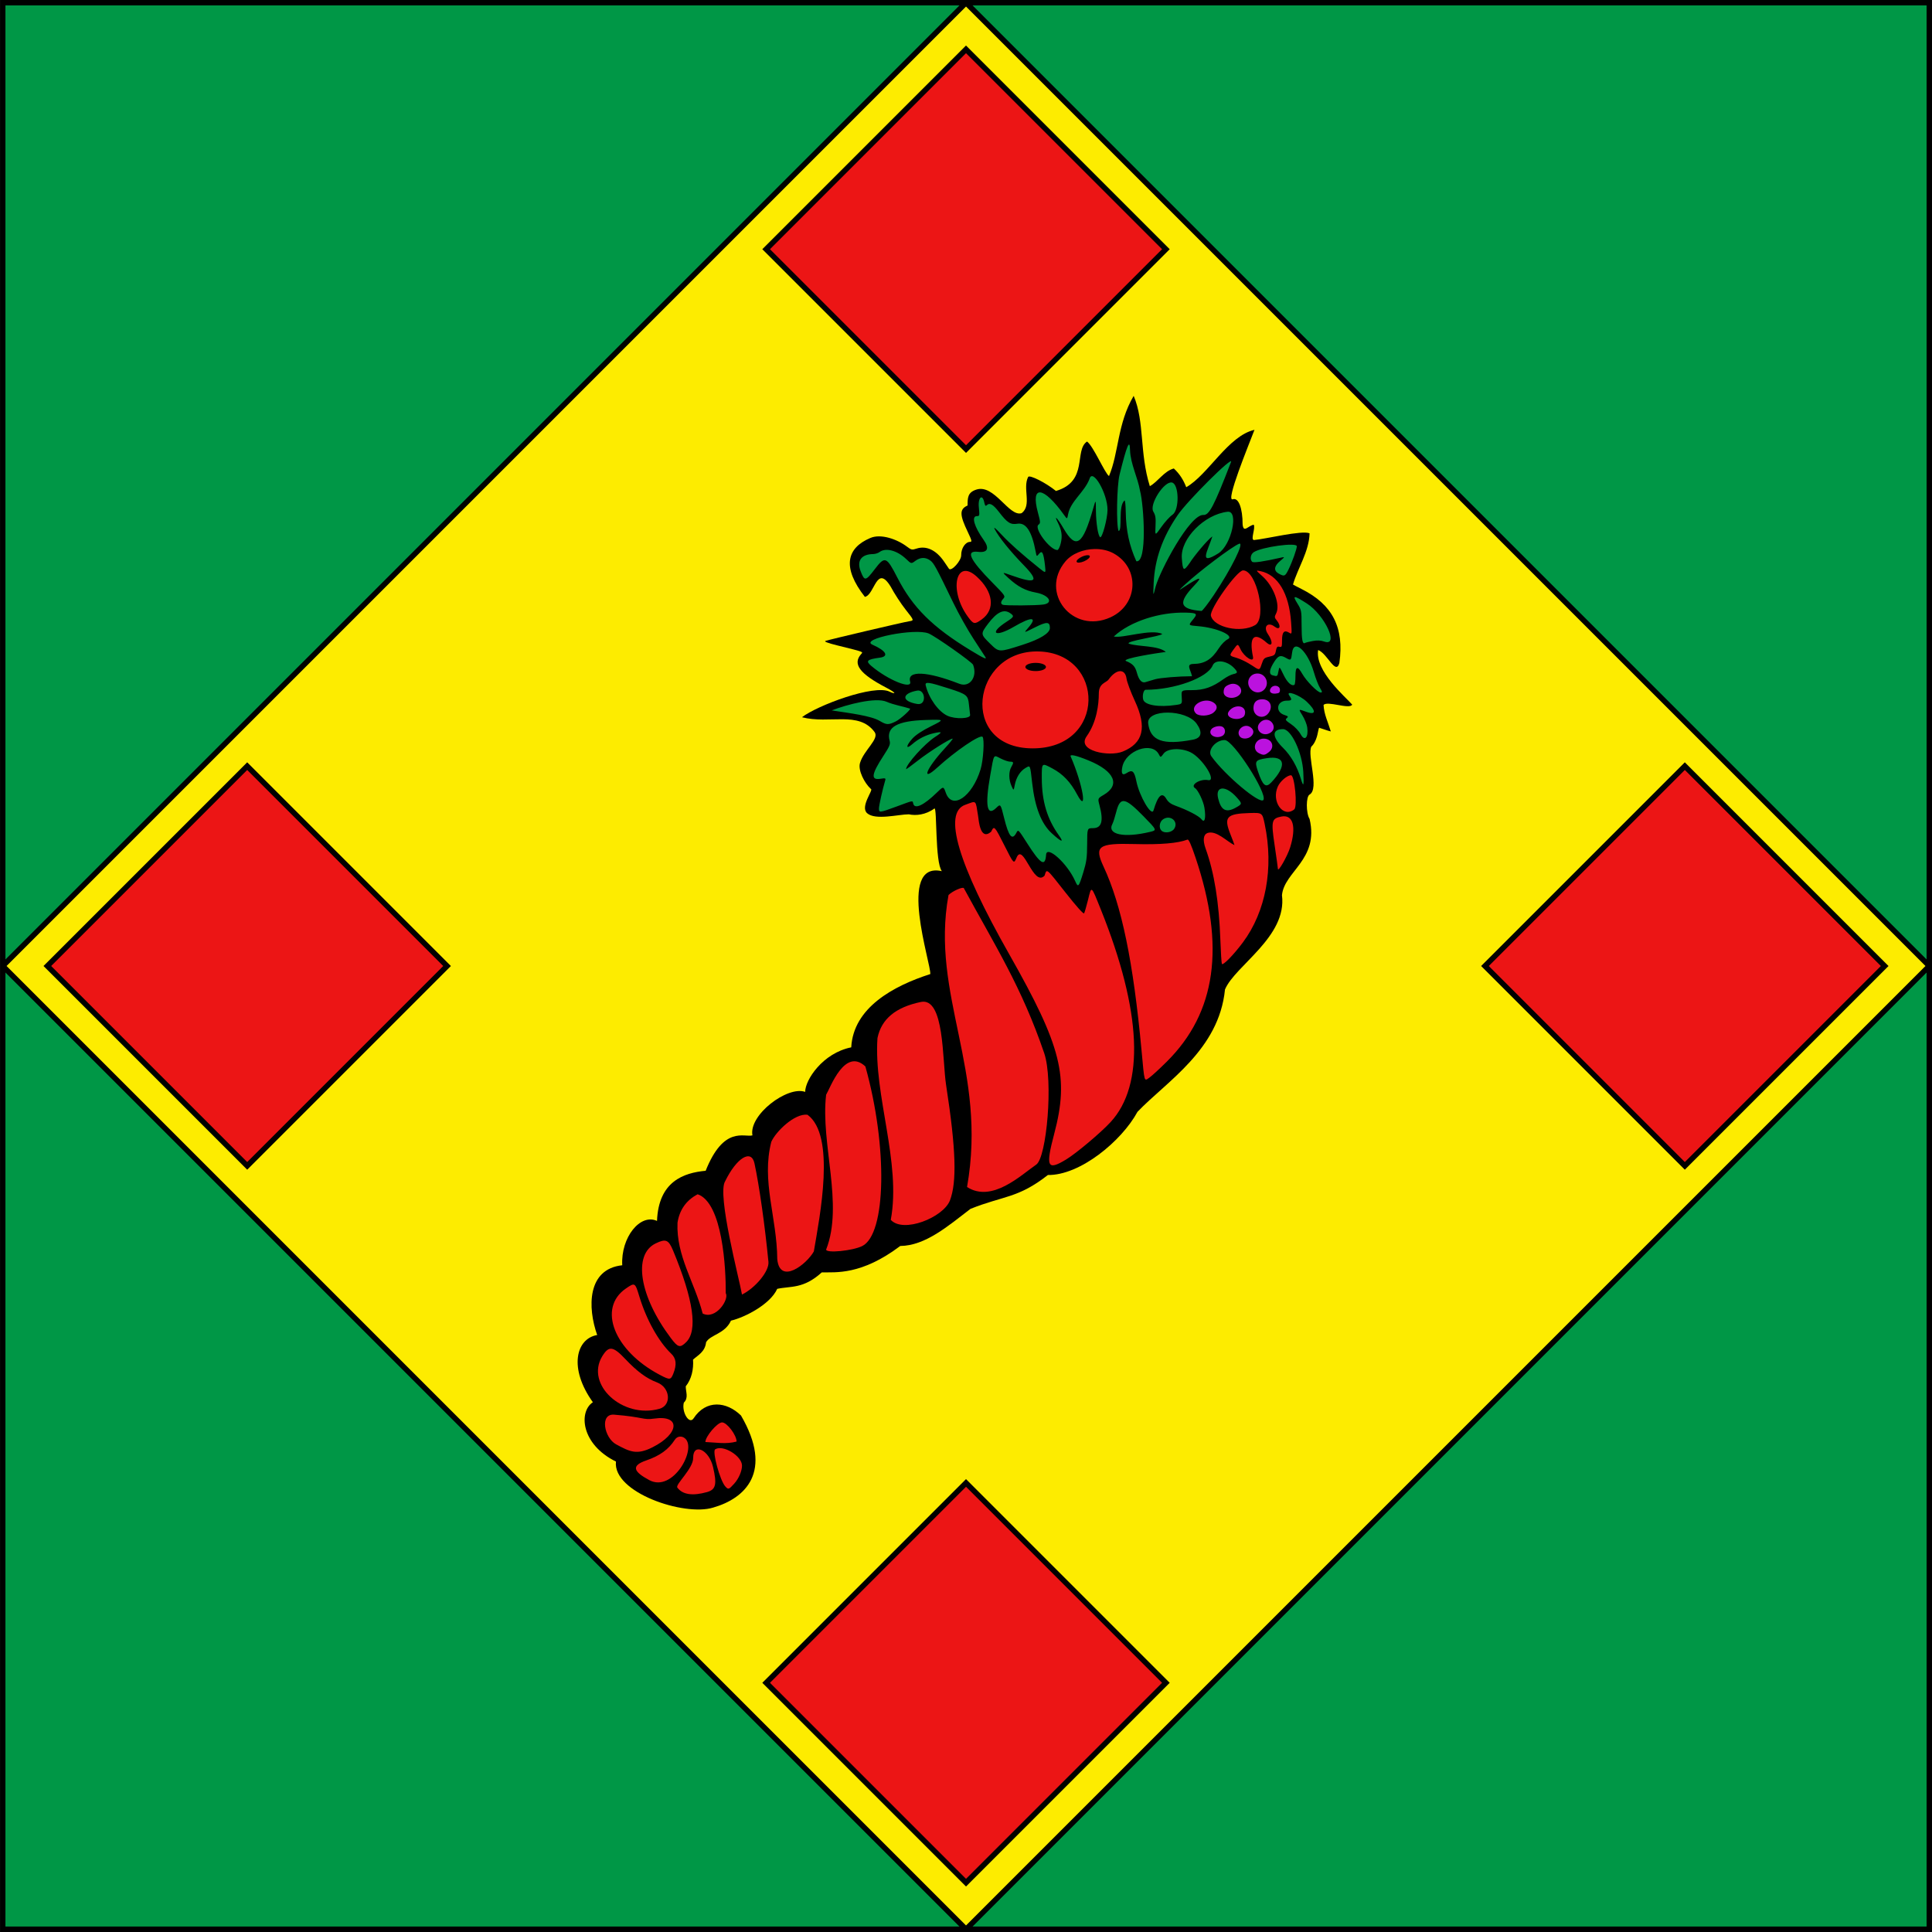
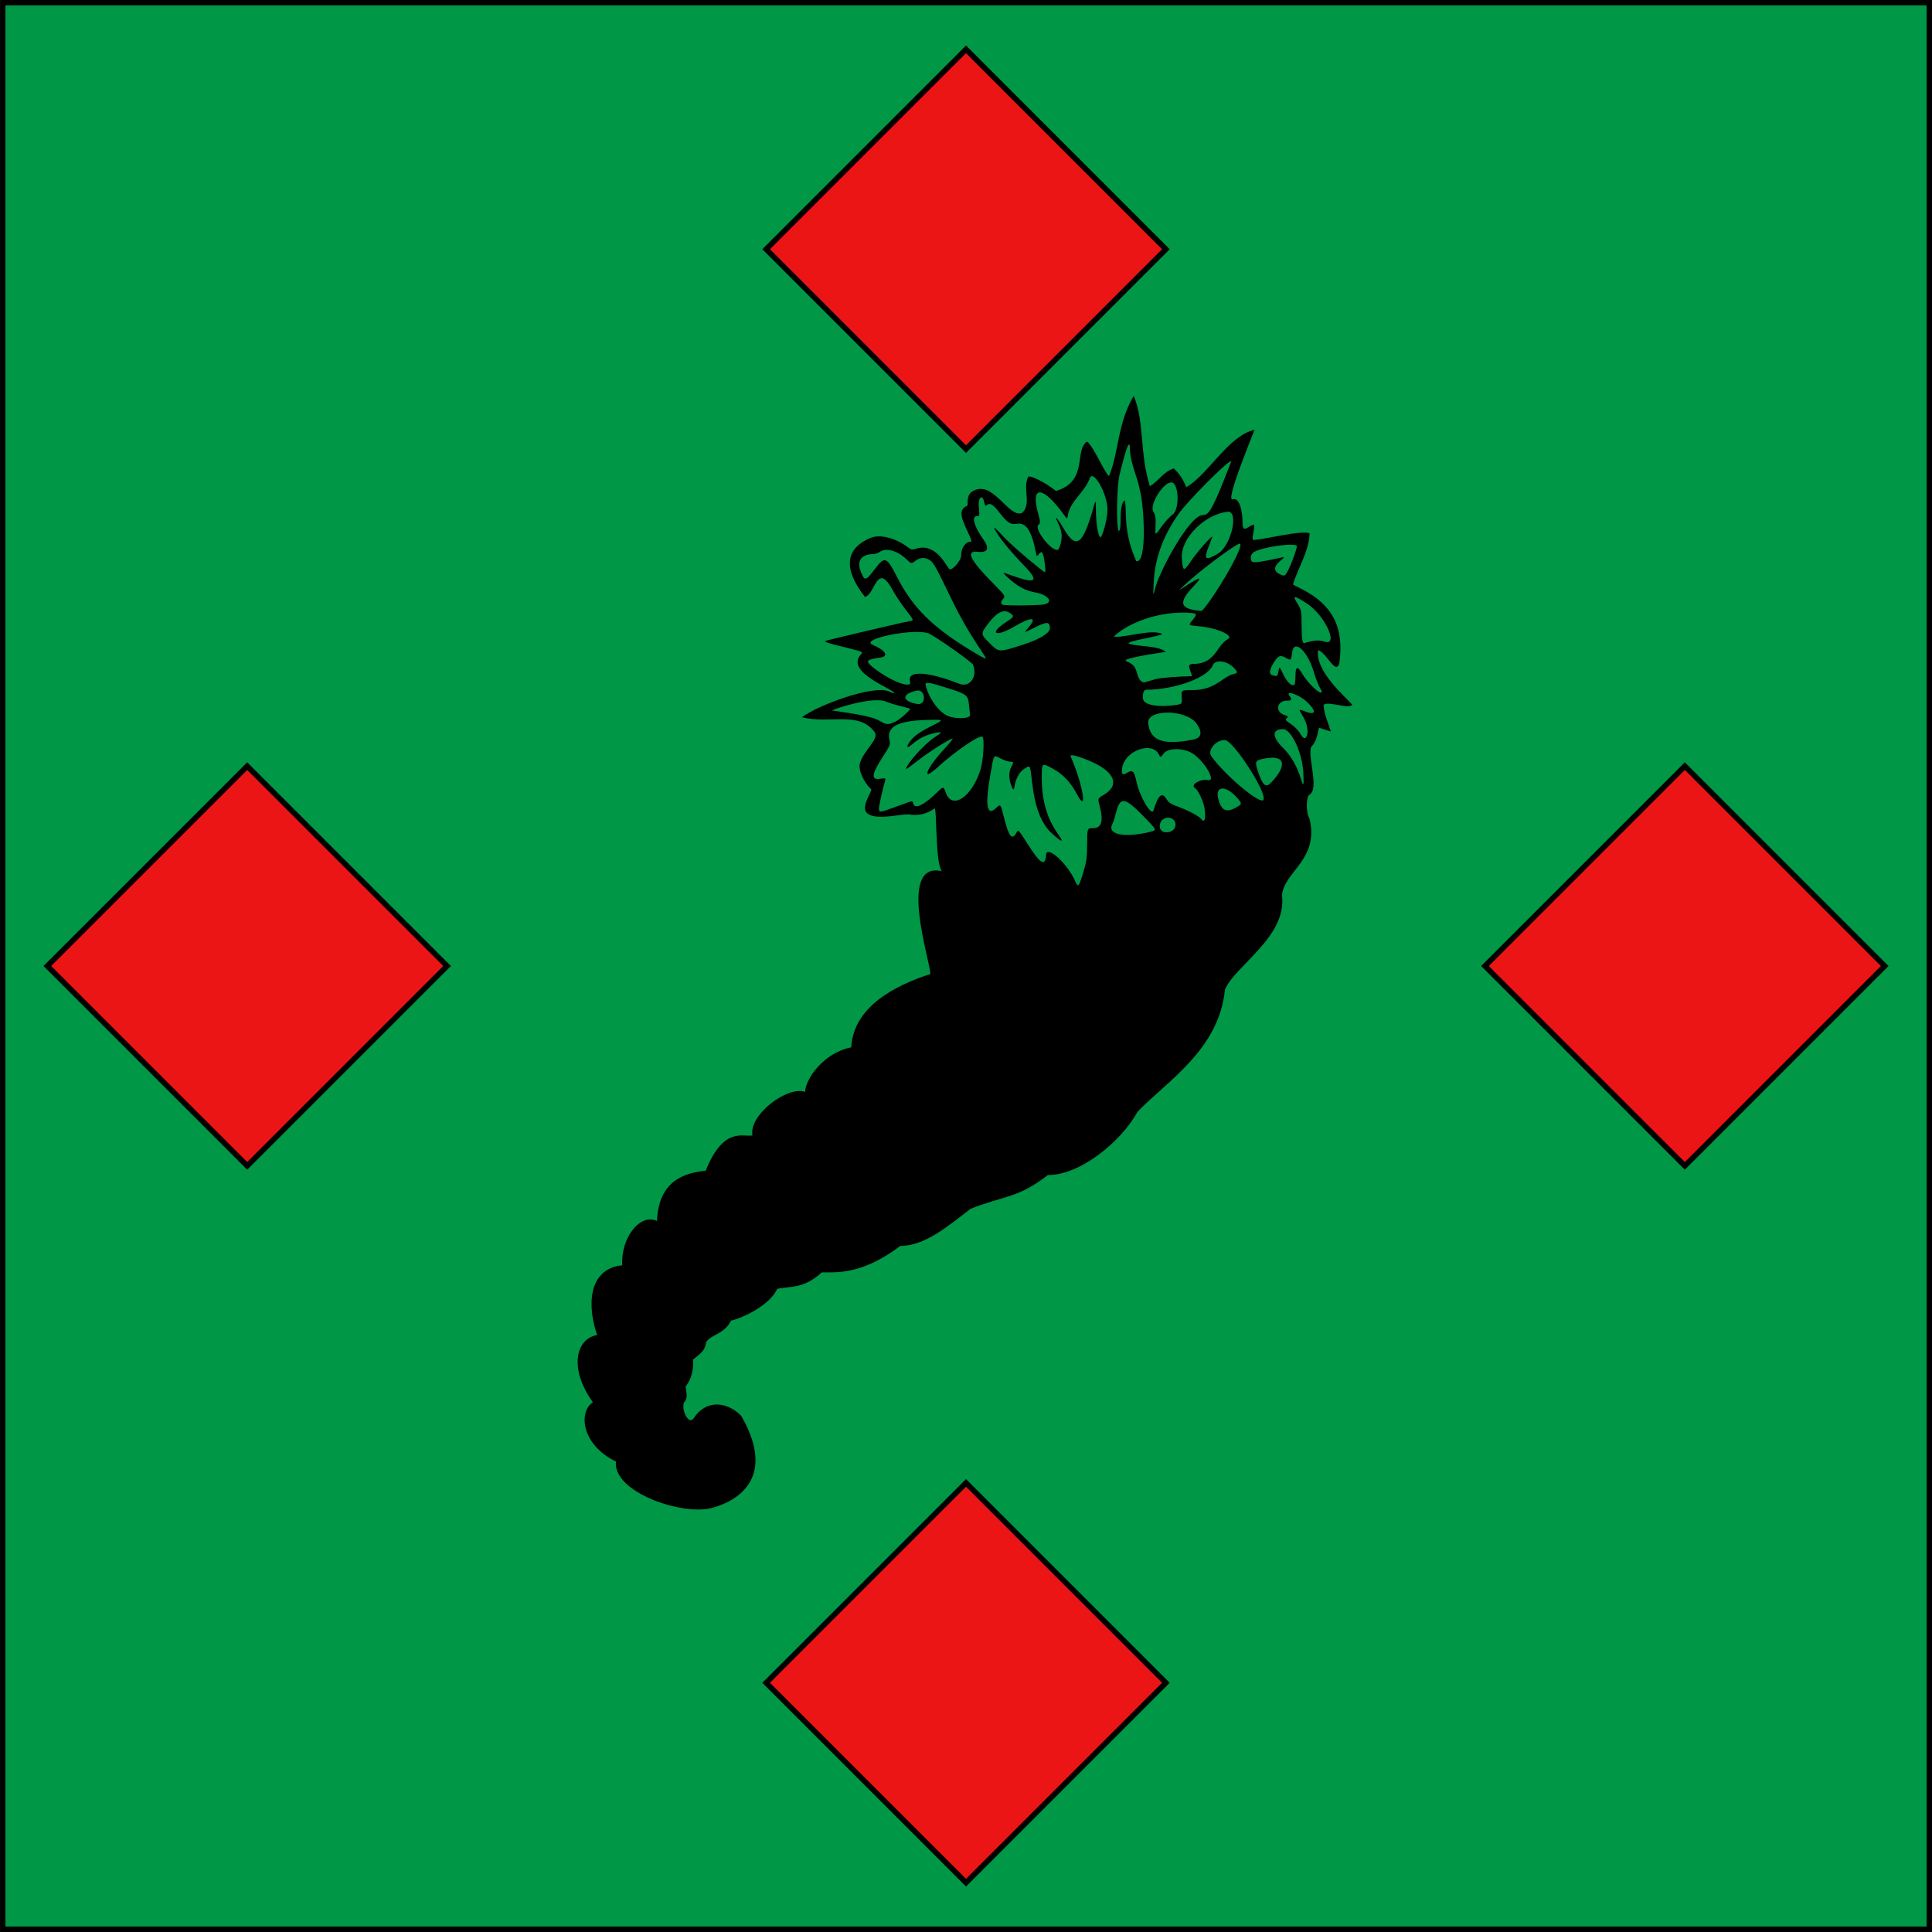
<svg xmlns="http://www.w3.org/2000/svg" xmlns:xlink="http://www.w3.org/1999/xlink" width="900" height="900" version="1.1" viewBox="0 0 900 900">
  <g transform="translate(798.56 895.7)">
    <rect x="-797.29" y="-894.44" width="897.47" height="897.47" style="fill-rule:evenodd;fill:#009746;stroke-linecap:round;stroke-miterlimit:5;stroke-width:2.526;stroke:#000" />
-     <rect transform="rotate(45)" x="-878.93" y="-386" width="634.61" height="634.61" style="fill-rule:evenodd;fill:#fdec00;stroke-linecap:round;stroke-linejoin:bevel;stroke-miterlimit:5;stroke-width:2.526;stroke:#000" />
    <rect id="a" transform="rotate(45)" x="-864.23" y="102.25" width="131.67" height="131.67" style="fill-rule:evenodd;fill:#ec1515;stroke-linecap:round;stroke-miterlimit:5;stroke-width:2.526;stroke:#000" />
    <use transform="translate(669.7)" style="stroke:#000000" xlink:href="#a" />
    <use transform="translate(334.85 333.91)" style="stroke:#000000" xlink:href="#a" />
    <use transform="translate(334.85 -333.91)" style="stroke:#000000" xlink:href="#a" />
    <g transform="matrix(.632 0 0 .632 364.77 -926.1)">
      <path d="m-1386.7 1125.4c-25.962-12.749-27.536-36.859-17.015-43.735-18.032-25.119-12.395-46.906 3.185-49.536-7.141-20.161-7.526-48.643 18.465-51.421-1.096-20.646 13.314-38.381 25.629-32.672 1.131-29.136 19.579-35.457 35.859-36.979 13.403-33.586 28.526-24.413 34.478-26.087-2.79-15.094 25.831-36.711 38.865-32.051 0-8.877 12.978-28.639 33.962-32.837 1.571-29.205 30.979-45.26 58.266-54.008 0.773-7.106-25.036-83.454 8.508-75.849-5.125-6.736-3.396-47.173-5.456-46.199-6.444 4.718-13.661 5.43-18.869 4.295-7.491 3e-3 -24.738 4.618-30.766-0.844-5.274-4.779 4.668-17.016 2.878-17.761-4.752-4.27-9.705-13.82-8.115-19.184 2.829-9.538 14.481-17.789 10.764-22.848-11.632-15.833-33.275-5.689-53.55-10.918 11.265-8.661 53.203-24.442 64.636-18.839 1.61 0.832 3.171 1.27 3.469 0.971 0.298-0.298-2.387-2.069-5.967-3.935-19.495-10.162-24.929-17.359-18.597-24.629 1.658-1.904 2.838-1.461-17.144-6.431-7.435-1.849-10.306-2.933-9-3.399 2.812-1.002 57.27-13.796 61.639-14.481 3.721-0.584 3.721-0.584-2.572-8.542-3.461-4.377-8.428-12.009-11.039-16.96-10.43-16.986-11.701 6.019-19.034 7.528-16.954-21.721-13.559-35.978 4.038-43.413 7.779-3.353 19.836 0.938 27.048 6.439 3.079 2.348 3.709 2.477 6.928 1.415 7.322-2.417 14.647 1.081 20.545 9.809 1.754 2.596 3.285 4.851 3.401 5.01 1.695 2.325 9.093-5.812 9.033-9.935-0.074-5.11 3.083-9.855 6.557-9.855 1.542 0 1.306-0.992-1.8-7.531-5.678-11.872-6.362-16.558-0.053-19.267 0.042-5.679-0.028-9.629 6.442-11.737 13.348-4.35 24.098 20.424 33.429 17.352 7.705-5.88 0.497-18.255 4.785-26.697 1.081-1.749 13.057 4.303 20.483 10.351 24.177-7.092 13.174-29.939 22.916-36.434 4.65 3.38 13.037 23.156 16.18 25.465 7.292-17.187 6.057-38.473 18.192-59.136 8.153 19.215 4.171 41.809 11.907 66.573 5.804-3.12 10.519-11.15 17.682-13.046 4.31 3.986 7.079 8.436 9.164 13.808 16.237-9.262 30.904-37.893 50.291-42.292-4.538 11.86-21.527 53.157-16.017 51.189 4.208-1.485 7.279 6.388 7.276 18.653 0.763 6.438 3.906 0.907 8.18 0.086 1.467 2.613-2.544 10.966 0.146 11.306 8.537-0.709 35.187-7.362 41.008-4.973-0.28 13.312-8.801 25.907-12.211 37.754 0.207 0.187 3.076 1.698 6.376 3.356 22.817 11.468 31.459 28.407 27.81 54.514-2.683 9.396-8.919-7.195-15.661-9.58-2.461 15.465 20.126 34.522 25.099 40.222-1.765 3.84-18.519-3.122-21.093 0.312 0.392 6.971 3.137 12.168 5.345 19.459-3.047-0.728-5.373-1.758-8.579-2.706-0.181 0-0.634 1.688-1.008 3.75-0.795 4.394-2.677 8.396-4.761 10.125-3.187 6.769 6.052 30.941-1.23 35.343-2.755 1.255-2.799 13.651-0.065 18.025 7.098 30.005-18.65 38.525-20.356 56.174 3.891 30.728-34.606 51.867-42 69.504-4.411 44.61-43.294 67.907-64.5 90.189-11.762 21.7-42.476 46.928-66.032 46.547-22.007 17.266-32.662 15.194-57.037 24.948-16.5 12.606-33.139 27.146-51.787 27.371-28.773 21.695-47.719 19.28-57.826 19.453-13.624 12.382-22.905 9.972-32.862 12.146-5.139 11.463-23.966 21.073-34.093 23.429-4.48 9.877-15.214 10.277-18.348 15.96-0.724 7.028-6.105 9.604-9.609 12.773 0.498 7.128-1.092 14.366-5.377 19.697-0.01 4.095 2.24 8.512-1.413 12.024-1.748 6.943 4.009 16.444 7.188 11.585 9.168-14.012 24.288-12.54 34.954-2.101 24.169 41.53 3.01 61.134-20.541 67.86-21.392 6.637-74.162-11.132-71.621-33.923z" />
-       <path d="m-1013.3 602.12c15.391-6.197 18.099-17.941 9.045-37.435-3.013-6.488-5.764-13.876-6.112-16.417-1.04-7.584-7.531-7.226-13.246 0.731-1.742 2.425-7.163 2.568-7.175 10.348-0.011 7.781-1.51 21.001-8.921 31.408-7.861 11.038 16.808 15.231 26.409 11.365zm-66.319-2.413c54.77 0.129 53.656-70.234 4.403-71.435s-59.173 71.306-4.403 71.435zm2.282-63.016c4.195 9e-5 7.595 1.356 7.594 3.027 0 1.671-3.401 3.025-7.594 3.025-4.193-7e-5 -7.592-1.354-7.594-3.025 0-1.672 3.399-3.027 7.594-3.027zm172.27-4.583c3.7-0.821 4.244-1.312 4.814-4.35 0.518-2.761 1.017-3.326 2.578-2.918 1.739 0.455 1.936-0.046 1.936-4.931 0-6.024 1.639-7.706 5.29-5.426 1.993 1.244 2.015 1.122 1.386-7.731-1.516-21.364-9.761-35.066-22.676-37.687-3.5-0.71-3.5-0.71 1.504 3.742 8.269 7.358 13.377 21.189 10.138 27.453-1.309 2.531-1.266 3.02 0.456 5.146 3.43 4.236 2.33 7.522-1.539 4.596-5.132-3.881-8.665 0.01-4.96 5.463 4.025 5.923 3.336 10.097-1.033 6.261-9.325-8.187-13.012-4.288-9.986 10.558 0.959 4.704-6.482 0.111-9.209-5.684-1.96-4.165-1.96-4.165-5.175 0.311-3.214 4.476-3.214 4.476 2.19 6.047 2.973 0.864 8.019 3.329 11.214 5.476 5.81 3.905 5.81 3.905 7.354-0.748 1.413-4.255 1.901-4.732 5.717-5.579zm-10.511-23.236c8.862-5.176 1.132-40.338-8.867-40.338-4.538 0-24.909 28.7-23.723 33.423 2.188 8.718 22.224 12.97 32.591 6.915zm-201.42-4.267c10.089-7.309 8.485-20.403-3.866-31.562-15.439-13.948-20.635 10.361-6.358 29.742 4.101 5.567 4.864 5.703 10.224 1.821zm83.108-51.827c-8.286 0.134-16.663 3.366-21.482 9.094-19.448 23.112 5.301 53.937 33.137 41.273 20.552-9.35 21.909-36.311 2.373-47.131-4.117-2.28-9.056-3.317-14.027-3.236zm-5.295 4.557c0.923-0.035 1.535 0.177 1.721 0.596 0.419 0.946-1.404 2.672-4.072 3.857-2.67 1.186-5.175 1.38-5.594 0.434-0.419-0.946 1.404-2.672 4.072-3.857 1.383-0.614 2.793-0.989 3.873-1.029z" style="fill:#ec1515" />
-       <path d="m-905.43 602.46c4.74-3.728 2.326-9.927-3.865-9.927-6.345 0-8.948 7.97-3.5 10.712 3.405 1.714 4.312 1.617 7.365-0.785zm-13.194-11.582c2.529-2.289 2.286-4.999-0.618-6.902-4.758-3.117-11.05 2.844-7.508 7.112 1.61 1.94 5.871 1.83 8.126-0.21zm-21.106-0.38c2.744-1.468 2.545-5.801-0.316-6.869-2.439-0.911-6.736 0.286-7.964 2.217-2.475 3.893 3.464 7.23 8.28 4.652zm35.712-2.522c2.632-1.843 2.872-5.068 0.568-7.615-2.172-2.4-5.849-2.325-8.345 0.171-5.039 5.039 1.828 11.61 7.777 7.443zm-20.072-11.614c0.768-0.637 1.261-2.314 1.095-3.726-0.618-5.278-8.962-5.136-12.202 0.209-2.601 4.291 6.646 7.219 11.106 3.517zm18.222-2.465c3.811-4.845 1.461-10.365-4.413-10.365-4.287 0-6.515 2.228-6.515 6.515 0 6.187 7.117 8.695 10.927 3.85zm-40.562-0.438c3.219-2.532 3.374-5.296 0.412-7.371-6.894-4.829-18.806 2.272-13.206 7.872 2.323 2.323 9.564 2.04 12.794-0.501zm18.47-12.524c5.269-3.691-0.193-10.738-6.472-8.351-3.286 1.249-4.326 2.6-4.347 5.648-0.028 4.084 6.514 5.718 10.819 2.703zm30.665-4.403c0-3.004-4.372-4.064-6.447-1.563-2.108 2.54-0.509 4.734 3.191 4.377 2.724-0.262 3.257-0.723 3.257-2.814zm-11.539-0.189c4.166-4.472 1.06-11.811-5-11.811-6.195 0-9.101 7.093-4.787 11.686 2.768 2.947 7.107 3.003 9.787 0.126z" style="fill:#bb12de" />
      <path d="m-1042.2 691.03c2.33-7.589 2.771-10.843 2.812-20.75 0.048-11.75 0.048-11.75 4.263-11.75 6.435 0 7.944-5.178 4.873-16.714-1.388-5.214-1.388-5.214 3.062-7.822 12.44-7.291 8.035-17.465-10.95-25.286-9.215-3.796-14.231-4.934-13.407-3.041 9.002 20.661 12.797 43.169 4.709 27.93-4.787-9.019-10.403-14.936-18.042-19.008-8.144-4.34-7.963-4.504-7.943 7.191 0.029 16.881 3.953 30.01 12.546 41.97 4.181 5.819 2.001 5.184-5.297-1.543-7.611-7.016-12.295-19.063-14.319-36.829-1.582-13.882-1.331-13.324-5.008-11.16-3.869 2.277-6.784 6.925-7.836 12.495-0.816 4.316-0.816 4.316-2.459 0.598-2.004-4.533-2.065-10.421-0.143-13.782 1.97-3.445 1.854-4-0.831-4-1.282 0-4.422-1.059-6.979-2.353-5.472-2.771-4.775-3.89-7.655 12.278-3.992 22.406-2.481 30.807 4.349 24.187 3.253-3.153 3.253-3.153 5.875 7.444 3.399 13.736 5.931 16.775 9.037 10.846 1.358-2.592 1.376-2.574 8 7.816 9.841 15.438 13.275 17.507 13.896 8.372 0.496-7.301 15.735 6.509 21.432 19.422 2.206 5.001 2.615 4.558 6.015-6.512zm49.124-29.74c5.265-1.26 5.265-1.26-4.725-11.485-13.852-14.178-17.248-14.688-20.202-3.032-0.914 3.607-2.152 7.474-2.75 8.592-4.201 7.85 8.384 10.544 27.677 5.925zm17.854-2.301c3.442-5.253-2.716-10.591-8.126-7.046-2.717 1.78-3.409 6.271-1.293 8.387 2.215 2.215 7.59 1.45 9.419-1.341zm22.289-15.477c-0.764-4.836-4.728-13.135-6.92-14.49-3.802-2.35 3.751-7.007 9.587-5.912 6.862 1.287-4.227-16.297-12.935-20.512-7.082-3.429-16.927-2.952-19.818 0.959-2.238 3.027-2.238 3.027-3.586 0.454-5.031-9.602-24.42-2.812-26.864 9.407-0.995 4.974 0.052 6.535 3.06 4.564 4.327-2.835 5.758-1.657 7.308 6.011 2.229 11.033 11.187 26.256 12.62 21.445 3.309-11.112 6.303-13.839 9.41-8.573 1.454 2.464 3.371 3.902 6.873 5.154 8.803 3.148 17.33 7.598 19.107 9.972 2.349 3.137 3.363-0.85 2.157-8.479zm-226.79-0.982c12.758-4.694 11.518-4.491 12.17-2 1.114 4.261 7.779 1.135 17.23-8.082 5.019-4.895 5.019-4.895 6.769 0.032 4.607 12.971 19.409 2.97 25.613-17.306 2.05-6.698 2.988-22.421 1.431-23.978-1.864-1.864-19.78 10.314-33.312 22.645-12.273 11.183-8.367 0.972 5.312-13.888 3.758-4.083 6.449-7.423 5.979-7.423-1.973 0-17.455 9.772-25.563 16.134-4.812 3.777-8.75 6.633-8.75 6.346 0-3.534 13.726-18.787 21.288-23.655 5.707-3.674 5.557-4.247-0.741-2.836-5.944 1.332-11.489 4.143-16.019 8.12-4.855 4.263-4.753 1.252 0.141-4.164 2.412-2.67 7.12-5.779 13.75-9.08 10.082-5.019 10.082-5.019-3.918-4.599-21.194 0.636-29.317 5.292-26.648 15.272 0.679 2.539 0.048 4.08-4.571 11.167-8.887 13.635-9.461 18.058-2.189 16.896 3.574-0.571 3.995-0.437 3.533 1.125-1.959 6.609-4.624 18.534-4.624 20.69 0 3.339 0.279 3.309 13.12-1.417zm249.99 0.816c4.691-2.636 4.708-2.81 0.738-7.332-8.066-9.186-16.105-8.876-13.847 0.535 2.143 8.931 5.872 10.865 13.109 6.797zm20.265-5.62c3.037-4.914-22.184-43.999-28.481-44.138-6.626-0.147-13.025 7.551-9.911 11.924 9.937 13.955 36.106 35.913 38.392 32.214zm5.833-12.946c11.666-12.406 10.244-19.949-3.362-17.829-8.607 1.341-9.083 2.061-6.478 9.801 3.547 10.54 5.772 12.355 9.841 8.028zm23.571-7.5c-0.766-14.481-8.896-31.744-14.952-31.748-8.275-6e-3 -8.278 5.644-0.01 13.773 5.809 5.71 10.478 13.828 13.226 23 1.891 6.312 2.273 5.203 1.732-5.025zm-81.43-23.952c6.39-1.2 7.384-5.362 2.817-11.798-7.674-10.814-37.053-10.952-35.721-0.168 1.58 12.786 10.757 16.123 32.905 11.965zm84.338-9.061c-0.292-2.178-1.888-6.142-3.546-8.81-3.015-4.85-3.015-4.85 2.489-2.791 7.618 2.85 7.938-0.472 0.705-7.327-5.352-5.072-15.852-8.807-12.896-4.586 2.24 3.198 1.966 3.777-1.788 3.777-7.456 0-8.878 8.275-1.817 10.572 2.851 0.927 3.088 1.244 1.76 2.346-1.33 1.104-0.905 1.697 3.17 4.428 2.745 1.84 5.711 4.981 7.119 7.54 2.944 5.351 5.802 2.288 4.804-5.15zm-303.19-4.474c3.062-1.514 10.5-8.128 10.5-9.337-5.582-1.802-11.853-2.705-17.387-5.096-8.048-3.532-29.099 2.01-40.444 6.372 13.807 2.087 29.015 3.987 35.331 7.722 5.162 3.052 6.44 3.088 12 0.339zm54.681-4.763c-0.175-1.1-0.568-4.607-0.873-7.793-0.632-6.6-1.72-7.476-14.308-11.52-15.535-4.99-18.257-5.357-17.528-2.366 2.305 9.454 9.344 19.267 16.019 22.336 5.829 2.68 17.151 2.234 16.69-0.657zm-38.96-17.906c-11.542 2.075-11.869 7.868 0 9.871 7.194 1.214 5.969-10.944 0-9.871zm190.78 10.574c4.5-0.684 4.5-0.684 4.17-5.794-0.33-5.11-0.33-5.11 7.623-5.11 8.75 0 14.944-2.162 23.081-8.057 2.333-1.69 5.566-3.364 7.184-3.719 3.509-0.771 3.62-1.383 0.8-4.409-5.255-5.641-13.922-6.753-15.875-2.038-3.779 9.123-28.095 17.96-49.418 17.96-1.524 0-2.58 4.227-1.8 7.209 1.084 4.145 11.655 5.872 24.235 3.958zm106.04-12.595c-1.165-1.885-3.18-7.08-4.478-11.544-4.556-15.67-14.729-24.893-16.024-14.528-0.749 5.992-0.87 6.099-4.543 3.999-3.954-2.26-5.548-1.781-8.397 2.523-3.908 5.906-4.417 9.527-1.45 10.321 3.541 0.948 3.573 0.925 4.318-3.042 0.694-3.697 0.694-3.697 3.699 2.565 2.753 5.736 5.966 8.701 8.08 7.456 0.412-0.243 0.75-3.115 0.75-6.383 0-7.266 1.587-7.801 5.019-1.691 2.945 5.241 11.308 13.75 13.514 13.75 1.411 0 1.345-0.46-0.489-3.427zm-302.06-4.63c-2.386-8.32 12.434-7.654 36.245 1.629 7.709 3.005 13.576-5.101 10.151-14.025-0.754-1.966-27.722-20.956-32.733-23.05-9.991-4.175-51.098 4.012-41.473 8.26 10.057 4.439 12.46 8.61 5.507 9.563-9.569 1.312-10.692 2.414-6.264 6.152 12.397 10.467 30.346 17.674 28.567 11.47zm180.52-1.682c3.784-1.087 17.162-2.195 27.263-2.259-1.158-5.042-4.622-8.956 0.987-9.046 8.299-0.097 13.436-3.255 18.736-11.516 1.841-2.87 4.671-5.75 6.537-6.654 5.398-2.615-7.832-8.505-21.717-9.669-7.355-0.617-7.355-0.617-4.215-4.418 3.805-4.606 3.949-5.328-4.682-5.566-19.489-0.538-41.229 6.385-53.319 17.59 6.431 1.546 27.593-5.901 35.73-1.854-1.694 1.903-26.91 5.108-24.692 7.141 7.395 2.395 21.427 1.219 27.321 6.082-6.211 0.803-32.973 4.89-29.374 6.709 4.94 1.997 6.79 3.982 8.021 8.609 1.434 5.387 3.637 7.812 6.321 6.954 1.145-0.366 4.332-1.312 7.082-2.102zm-125.15-16.51c-0.421-0.688-4.306-6.65-8.632-13.25-4.327-6.6-11.021-18.525-14.877-26.5-12.829-26.535-14.326-29.288-16.999-31.276-3.481-2.588-7.304-2.5-11.03 0.255-3.016 2.229-3.016 2.229-6.665-1.265-6.718-6.433-15.166-8.682-19.708-5.247-1.068 0.807-3.193 1.482-4.723 1.5-8.637 0.099-12.192 4.883-9.285 12.496 2.937 7.69 3.678 7.585 10.59-1.496 7.362-9.671 8.57-9.203 16.565 6.416 11.216 21.912 25.937 36.524 53.911 53.509 10.164 6.172 12.222 7.092 10.853 4.857zm27.647-8.939c12.813-4.118 20-8.553 20-12.344 0-4.762-2.292-4.846-11.12-0.407-8.287 4.166-8.287 4.166-5.083 0.518 7.396-8.424 3.061-8.851-10.357-1.021-13.895 8.108-18.66 4.912-5.444-3.652 5.662-3.669 5.885-4.176 2.782-6.349-4.733-3.315-9.818-0.895-16.368 7.792-5.608 7.438-5.579 7.715 1.534 14.675 6.614 6.472 6.39 6.465 24.056 0.787zm213.67-2.743c3.413-0.638 5.889-0.522 8.567 0.401 11.233 3.87 0.46-19.572-12.93-28.137-9.575-6.125-10.725-6.143-6.979-0.109 3.067 4.94 3.176 5.497 3.185 16.197 0.01 10.702 0.676 14.202 2.493 13.08 0.475-0.294 3.024-0.938 5.665-1.431zm-72.864-33.895c13.068-19.55 22.873-39.414 18.656-37.796-5.05 1.938-29.295 20.205-39.959 30.107-5 4.643-5 4.643-0.5 1.716 11.866-7.718 14.053-8.035 7.403-1.074-12.227 12.799-10.909 17.469 5.296 18.777 0.659 0.053 4.756-5.225 9.104-11.73zm-125.65 6.989c7.822-1.114 4.133-7.046-5.481-8.811-7.796-1.432-13.271-4.333-20.278-10.746-4.892-4.478-4.892-4.478 2.058-1.985 18.449 6.617 21.014 4.661 9.478-7.226-10.353-10.669-18.609-20.914-21.673-26.894-0.991-1.933 0.813-0.47 5.073 4.116 5.998 6.458 14.934 14.399 27.946 24.836 4.775 3.83 4.775 3.83 4.105-2.061-1.072-9.42-2.087-11.442-4.351-8.663-1.815 2.228-1.815 2.228-2.487-1.355-2.847-15.174-7.14-21.781-13.494-20.765-5.108 0.817-7.427-0.654-13.524-8.578-4.494-5.84-6.973-7.181-9.186-4.968-0.75 0.75-1.243 0.162-1.675-2-1.373-6.865-4.809-3.95-4.052 3.438 0.633 6.181 0.561 6.5-1.472 6.5-4.178 0-1.942 7.797 5.038 17.573 4.465 6.253 2.893 9.578-4.136 8.745-9.428-1.117-6.25 5.642 10.764 22.891 9.149 9.275 9.502 9.794 7.886 11.579-2.006 2.216-2.164 3.854-0.441 4.549 1.819 0.734 24.447 0.601 29.901-0.175zm117.93-66.021c4.311 0.311 7.838-6.425 20.405-38.977 2.148-5.564-31.927 28.303-39.259 39.02-11.283 16.491-16.969 32.608-17.751 50.315-0.442 10-0.442 10 1.514 2.269 3.356-11.843 25.004-52.958 35.091-52.628zm62.844 40.108c2.752-5.623 6.074-14.95 6.074-17.05 0-3.033-25.879 0.533-31.75 4.374-2.364 1.547-2.993 5.284-1.191 7.085 0.952 0.952 8.364-0.131 21.941-3.207 2.219-0.503 2.078-0.214-1.25 2.564-4.621 3.857-4.982 7.252-1 9.412 4.108 2.228 4.647 1.989 7.176-3.178zm-51.684-11.856c9.596-6.184 15.177-31.565 6.733-30.616-17.046 1.915-34.772 19.833-33.75 34.116 0.697 9.747 1.316 10.098 5.986 3.399 2.771-4.548 13.237-17.229 16.561-19.352-3.492 10.869-10.59 21.889 4.47 12.453zm-57.773-45.894c-1.717-10.051-7.051-19.913-7.416-30.191-0.143-8.78-2.3-3.698-7.724 18.191-2.03 8.193-2.52 37.312-0.698 41.48 3.069-0.545-0.555-18.534 4.389-22.492 0.41-0.253 0.805 3.471 0.879 8.276 0.213 13.88 2.546 24.794 7.802 36.5 8.284 1.532 5.487-41.731 2.768-51.764zm-58.479 38.544c1.321-5.504 0.735-9.632-2.185-15.399-3.175-6.27-0.174-3.128 4.255 4.456 9.189 15.734 14.1 12.414 21.852-14.772 1.947-6.83 1.947-6.83 2.018 1.871 0.074 9.016 1.582 18.379 3.113 19.325 1.463 0.904 5.383-13.598 5.422-20.061 0.074-12.133-11.033-31.261-13.278-22.868-3.804 9.797-13.842 16.245-15.742 25.852-0.728 3.88-0.728 3.88-2.808 0.965-15.419-21.61-25.045-22.687-19.513-2.183 1.977 7.328 2.008 7.952 0.444 9.096-3.541 2.589 8.442 18.672 13.911 18.672 0.759 0 1.829-2.112 2.511-4.956zm82.379-21.08c5.23-3.562 4.87-22.723-0.445-23.742-5.77-1.106-16.814 16.155-13.706 21.421 1.63 2.762 1.931 4.739 1.631 10.688-0.369 7.299-0.369 7.299 4.267 0.698 2.55-3.631 6.264-7.71 8.253-9.065z" style="fill:#009746" />
-       <path d="m-1319.6 1147.9c6.549-1.838 7.472-5.698 4.44-18.58-2.981-12.667-14.625-18.027-14.625-6.733 0.223 7.952-13.373 19.689-11.665 21.997 3.863 5.219 11.247 6.291 21.849 3.316zm20.133-6.297c3.256-3.603 5.663-9.19 5.677-13.171 0.025-7.163-14.006-15.718-19.775-12.056-2.336 1.482 3.55 23.033 7.474 27.37 2.218 2.451 2.58 2.333 6.624-2.143zm-36.206-33.182c-2.514-2.253-5.939-1.75-7.611 0.859-4.582 7.153-11.003 11.813-21.03 15.263-11.207 3.856-9.784 8.125 2.193 14.542 17.371 9.307 35.158-22.86 26.448-30.664zm-24.18 6.51c20.064-10.038 20.983-24.073 1.389-21.208-8.41 1.23-7.549-1.128-29.572-2.89-10.85-0.868-7.284 17.112 1.44 21.859 10.336 5.625 15.343 7.942 26.744 2.238zm62.07-4.276c0-4.746-7.096-14.122-10.688-14.122-3.492 0-12.312 10.359-12.312 14.46 7.778 0.297 15.26 1.796 23-0.338zm-56.909-24.131c9.245-2.568 8.031-15.794-1.788-19.484-7.663-2.88-14.616-8.012-23.335-17.222-9.043-9.554-12.164-9.93-16.972-2.047-12.693 20.81 14.98 46.286 42.095 38.754zm10.3-26.012c2.6-6.499 2.132-11.108-1.478-14.543-9.329-8.876-18.399-25.11-23.57-42.187-3.158-10.429-3.293-10.509-9.984-5.91-21.002 14.436-8.628 45.917 24.992 63.585 7.498 3.94 8.108 3.883 10.04-0.945zm9.41-23.09c8.706-8.512 5.511-31.068-9.544-67.39-3.405-8.216-5.41-9.057-12.92-5.421-16.9 8.181-11.967 38.94 11.186 69.74 5.28 7.025 6.809 7.441 11.278 3.071zm29.204-36.14c0.185-17.667-2.246-66.533-20.679-72.901-8.464 4.353-13.489 11.689-14.873 21.007-1.048 24.306 12.56 43.7 18.548 66.894 9.747 4.887 19.763-10.594 17.004-15zm11.974 1.012c9.584-4.64 20.181-17.116 19.507-24.062-2.605-26.855-6.786-56.339-10.295-72.605-2.327-10.784-13.145-4.204-21.617 13.147-6.194 9.555 10.616 72.83 12.405 83.52zm52.96-31.78c4.421-26.028 16.326-85.525-4.708-100.76-9.578-1.121-23.37 12.527-26.634 19.944-7.463 29.058 4.144 55.474 4.392 86.58 1.947 19.163 21.737 3.636 26.95-5.768zm35.638-3.946c17.752-8.739 18.9-73.38 2.351-132.4-15.21-14.264-25.818 15.711-28.928 20.858-4.249 36.028 13.065 80.827 0 114.12 0 2.824 19.428 0.935 26.577-2.585zm64.653-33.544c5.153-13.556 4.626-37.158-2.776-84.993-2.914-18.832-1.137-65.104-18.656-61.395-18.565 3.871-29.1 12.573-31.951 26.623-2.912 42.08 17.648 91.693 9.809 133.98 9.202 10.069 38.558-1.659 43.574-14.218zm63.619-26.493c7.68-5.093 12.766-62.017 5.887-82.186-16.7-48.962-36.19-79.137-59.251-121.63-0.993-1.106-8.593 2.332-11.278 5.101-13.451 73.801 28.931 129.12 13.659 215.21 18.439 11.856 39.667-8.714 50.983-16.5zm21.985-3.75c7.526-4.555 25.395-19.57 32.772-27.538 25.422-27.458 22.965-81.89-7.069-156.62-7.347-18.28-6.865-17.901-9.448-7.447-1.214 4.911-2.534 9.46-2.935 10.109-0.456 0.737-5.587-4.993-13.691-15.285-14.622-18.573-13.694-17.825-15.462-12.467-8.314 8.769-15.678-24.976-20.639-13.25-2.009 4.75-2.009 4.75-8.653-8.421-7.681-15.228-7.832-15.39-10.052-10.735-8.222 7.09-9.136-8.467-9.646-11.594-1.985-12.222-0.915-11.3-9.517-8.206-16.456 5.919-5.412 43.359 32.507 110.21 38.562 67.979 44.179 90.384 33.142 132.19-6.488 24.572-5.173 27.454 8.692 19.063zm74.291-72.185c36.354-36.129 43.217-84.881 21.166-150.35-3.291-9.771-5.028-13.642-5.963-13.283-7.073 2.714-19.983 3.796-39.063 3.273-26.663-0.73-29.806 1.562-22.78 16.614 13.344 28.587 21.936 70.192 28.02 135.69 2.229 23.997 1.823 22.601 5.776 19.861 1.771-1.227 7.551-6.535 12.844-11.796zm56.063-87.865c16.959-22.762 22.877-54.824 16.089-87.167-1.777-8.467-1.777-8.467-11.277-8.183-16.833 0.503-19.046 2.947-14.05 15.525 1.677 4.223 3.05 7.888 3.05 8.145-5.601-2.625-13.401-11.2-19.937-8.945-2.919 1.148-3.654 5.088-1.339 11.522 6.363 17.684 9.85 39.314 10.866 67.404 0.318 8.8 0.806 16.675 1.083 17.5 0.562 1.67 8.592-6.507 15.515-15.8zm34.852-70.075c4.713-15.232 2.103-24.403-6.458-22.693-7.282 1.454-7.678 3.119-5.013 21.067 1.306 8.8 2.399 16.675 2.429 17.5 0.099 2.769 7.048-9.431 9.042-15.874zm3.005-27.96c2.509-2.032 0.299-25.17-2.403-25.162-2.817 9e-3 -7.901 4.352-9.678 8.267-5.016 11.05 3.899 23.519 12.08 16.895z" style="fill:#ec1515" />
    </g>
  </g>
</svg>